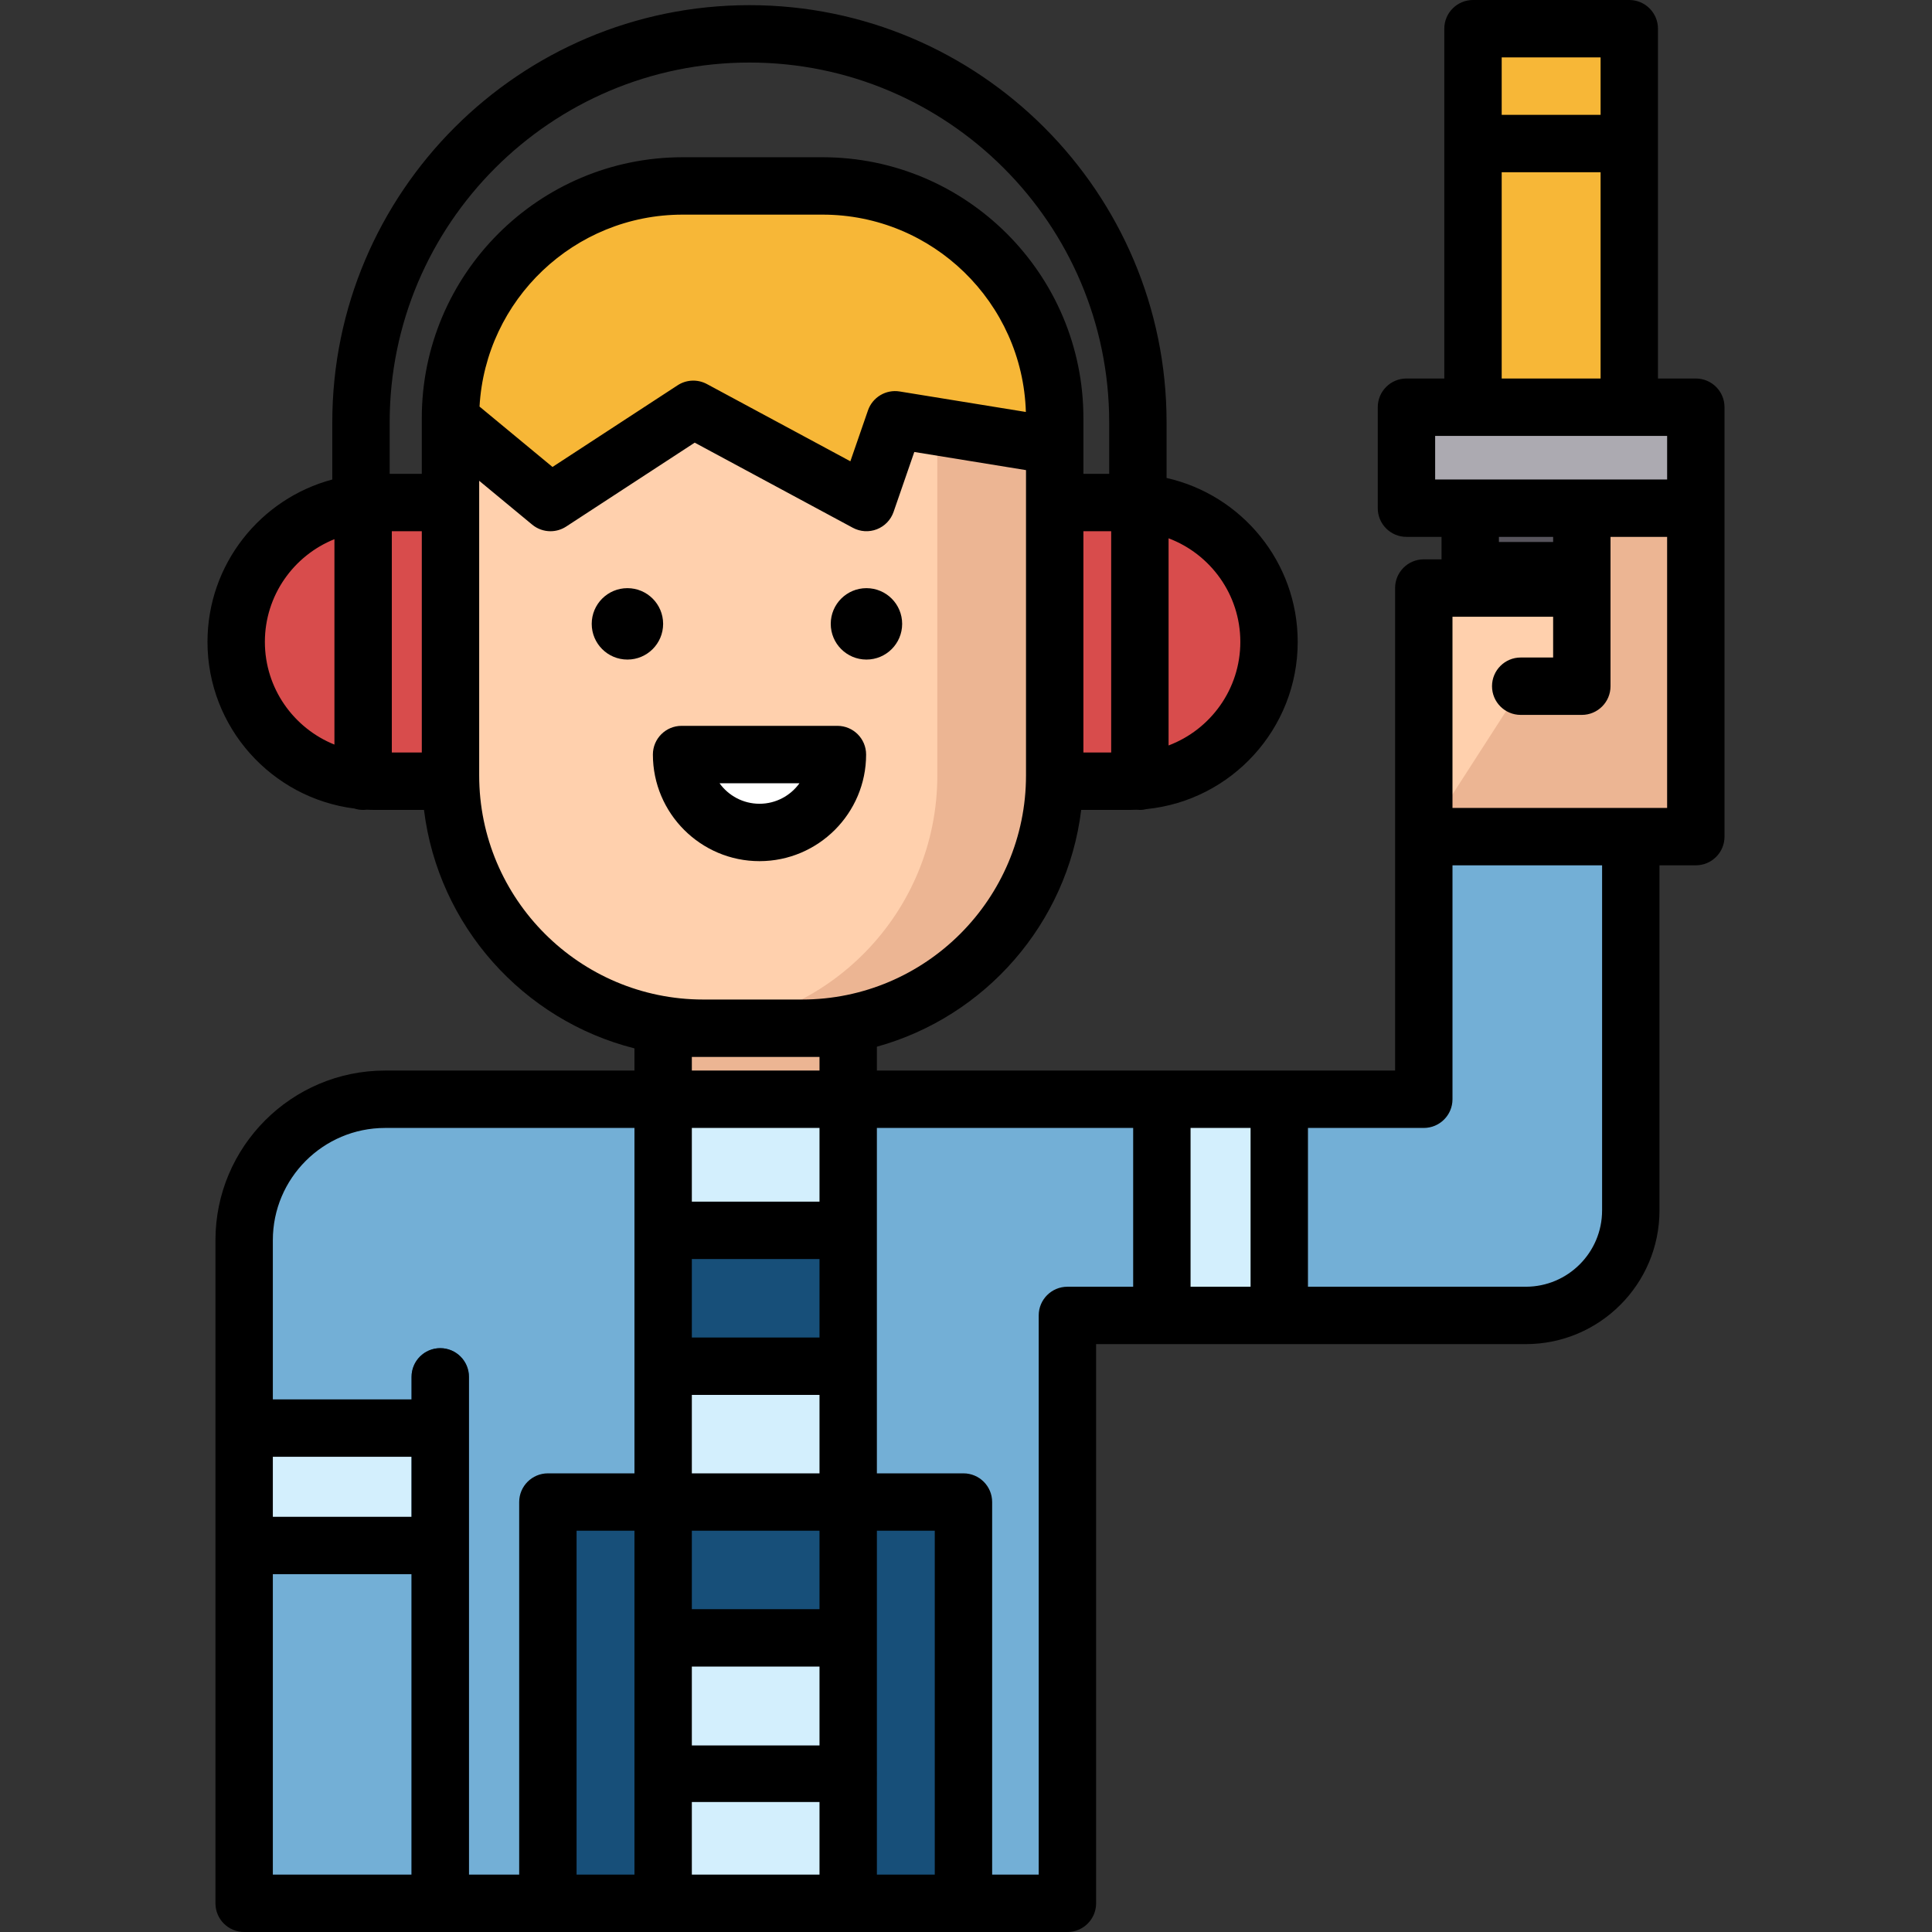
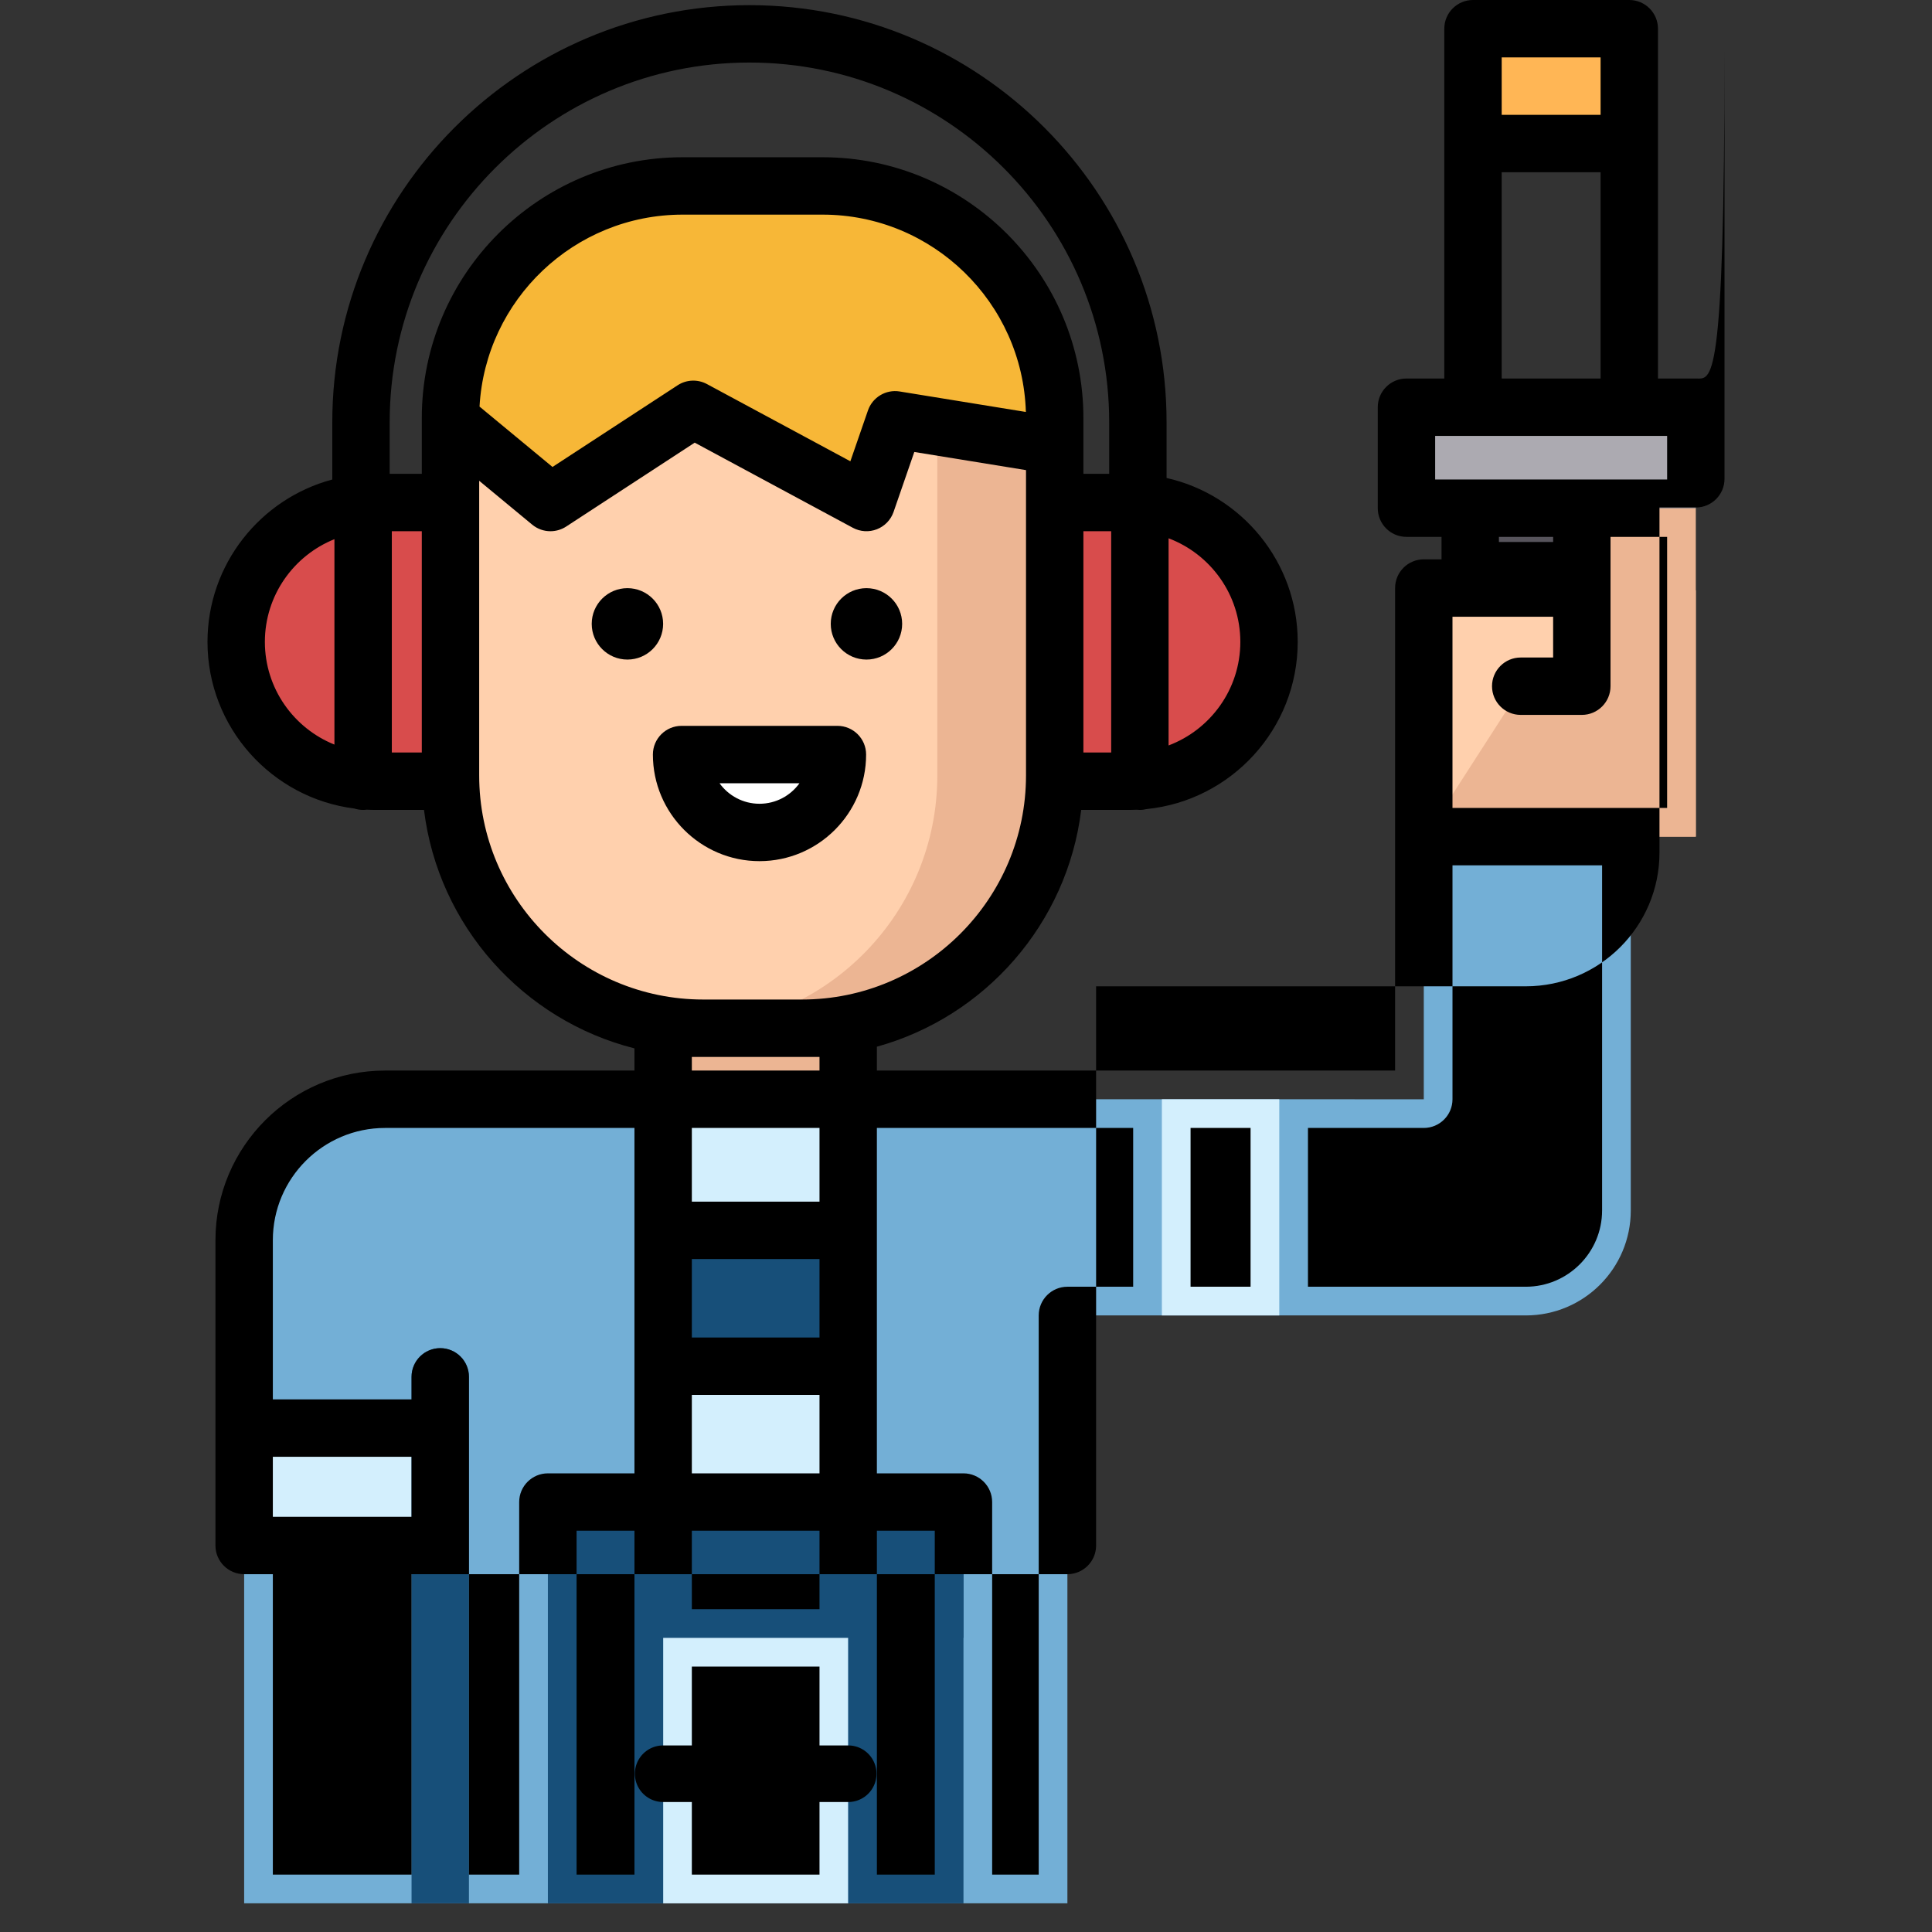
<svg xmlns="http://www.w3.org/2000/svg" version="1.1" id="Layer_1" viewBox="0 0 512 512" xml:space="preserve">
  <rect x="0" y="0" width="512" height="512" fill="#333333" stroke="none" />
  <rect x="419.201" y="134.671" style="fill:#ECB593;" width="30.207" height="87.04" />
  <rect x="390.357" y="7.604" style="fill:#FFB655;" width="41.416" height="30.436" />
  <g>
    <rect x="377.319" y="156.439" style="fill:#ECB593;" width="72.086" height="65.283" />
    <rect x="175.743" y="261.069" style="fill:#ECB593;" width="49.04" height="44.61" />
  </g>
  <path style="fill:#FFD0AD;" d="M119.384,205.489v-94.7c0-33.973,27.542-61.515,61.515-61.515h37.095  c33.973,0,61.515,27.542,61.515,61.515v94.7c0,37.005-29.998,67.003-67.003,67.003h-26.119  C149.382,272.492,119.384,242.494,119.384,205.489z" />
  <path style="fill:#ECB593;" d="M217.994,49.275h-31.107c33.973,0,61.515,27.542,61.515,61.515v94.7  c0,36.168-28.662,65.626-64.509,66.94c0.829,0.03,1.658,0.063,2.494,0.063h26.119c37.005,0,67.003-29.998,67.003-67.003v-94.7  C279.509,76.816,251.969,49.275,217.994,49.275z" />
  <g>
    <path style="fill:#D84C4C;" d="M99.518,207.032c-20.394,0-36.927-16.533-36.927-36.927s16.533-36.927,36.927-36.927h19.867v73.854   L99.518,207.032L99.518,207.032z" />
    <path style="fill:#D84C4C;" d="M299.376,133.178c20.394,0,36.927,16.533,36.927,36.927s-16.533,36.927-36.927,36.927h-19.867   v-73.854H299.376z" />
  </g>
  <circle cx="166.273" cy="165.33" r="9.462" />
  <circle cx="229.619" cy="165.33" r="9.462" />
  <path style="fill:#73AFD6;" d="M282.873,504.396V348.602h121.484c15.363,0,27.816-12.454,27.816-27.816v-99.07h-54.853v69.598  H102.05c-20.627,0-37.348,16.722-37.348,37.348v175.736H282.873z" />
  <path style="fill:#FFFFFF;" d="M217.989,199.961c2.251,0,3.955,2.069,3.492,4.272c-1.968,9.354-10.267,16.377-20.206,16.377  s-18.238-7.023-20.206-16.377c-0.463-2.202,1.241-4.272,3.492-4.272H217.989z" />
  <rect x="175.743" y="291.313" style="fill:#D3EFFD;" width="49.04" height="213.083" />
  <g>
    <path style="fill:#F7B737;" d="M189.75,111.711l27.964,15.055c6.242,3.361,14.01,0.331,16.326-6.37l0,0   c1.828-5.287,7.195-8.493,12.717-7.596l32.751,5.319v-7.329c0-33.973-27.542-61.515-61.515-61.515h-37.095   c-33.973,0-61.515,27.542-61.515,61.515v0.459l19.972,16.526c3.882,3.213,9.404,3.524,13.623,0.771l25.028-16.338   C181.536,109.905,186.041,109.715,189.75,111.711z" />
-     <rect x="390.357" y="7.604" style="fill:#F7B737;" width="41.416" height="100.311" />
  </g>
  <rect x="372.726" y="107.915" style="fill:#ACAAB1;" width="76.678" height="26.759" />
  <rect x="396.278" y="134.671" style="fill:#57545C;" width="29.574" height="36.447" />
  <polygon style="fill:#FFD0AD;" points="403.006,182.456 419.201,182.456 419.201,156.439 377.32,156.439 377.32,222.32 " />
  <g>
    <rect x="64.702" y="378.454" style="fill:#D3EFFD;" width="51.971" height="31.113" />
    <rect x="307.91" y="291.313" style="fill:#D3EFFD;" width="31.113" height="57.293" />
  </g>
  <g>
    <rect x="175.743" y="326.048" style="fill:#174F79;" width="49.04" height="36.002" />
    <rect x="145.327" y="398.052" style="fill:#174F79;" width="110.004" height="36.002" />
    <rect x="145.195" y="398.052" style="fill:#174F79;" width="30.548" height="106.344" />
    <rect x="224.783" y="398.052" style="fill:#174F79;" width="30.548" height="106.344" />
    <path style="fill:#174F79;" d="M109.066,504.396V364.878c0-4.199,3.404-7.604,7.604-7.604s7.604,3.405,7.604,7.604v139.518H109.066   z" />
  </g>
  <path d="M229.528,199.961c0-4.199-3.404-7.604-7.604-7.604h-41.298c-4.2,0-7.604,3.405-7.604,7.604  c0,15.579,12.674,28.253,28.252,28.253C216.854,228.213,229.528,215.539,229.528,199.961z M190.681,207.565h21.188  c-2.37,3.293-6.235,5.441-10.594,5.441C196.917,213.005,193.051,210.857,190.681,207.565z" />
-   <path d="M449.409,100.309h-10.03V7.604c0-4.199-3.404-7.604-7.604-7.604h-41.416c-4.2,0-7.604,3.405-7.604,7.604v92.705h-10.03  c-4.2,0-7.604,3.405-7.604,7.604v26.759c0,4.199,3.404,7.604,7.604,7.604h9.296v5.954h-4.702c-4.2,0-7.604,3.405-7.604,7.604v65.881  v61.994h-30.697h-31.113h-75.522v-6.322c28.666-7.935,50.442-32.58,54.148-62.751h12.843c0.628,0,1.251-0.021,1.873-0.048  c0.274,0.029,0.551,0.048,0.831,0.048c0.629,0,1.237-0.085,1.821-0.229c22.438-2.275,40.007-21.275,40.007-44.302  c0-21.195-14.889-38.966-34.752-43.436v-14.754c0-60.956-49.591-110.548-110.547-110.548S88.06,50.959,88.06,111.915v15.16  c-19.019,5.069-33.073,22.436-33.073,43.029c0,22.652,17.004,41.393,38.916,44.164c0.734,0.236,1.516,0.366,2.329,0.366  c0.316,0,0.627-0.025,0.933-0.063c0.78,0.041,1.563,0.063,2.353,0.063h12.844c3.777,30.741,26.308,55.757,55.776,63.195v5.879  h-66.088c-24.787,0-44.953,20.166-44.953,44.952v49.797v31.113v94.825c0,4.199,3.404,7.604,7.604,7.604h80.494h30.547h49.039h30.547  h27.547c4.2,0,7.604-3.405,7.604-7.604v-148.19h17.428h31.113h65.337c19.531,0,35.421-15.889,35.421-35.42v-91.467h9.632  c4.2,0,7.604-3.405,7.604-7.604v-87.044v-26.759C457.013,103.714,453.61,100.309,449.409,100.309z M424.172,15.208v15.225h-26.208  V15.208H424.172z M397.964,45.641h26.208v54.668h-26.208V45.641z M380.33,115.517h10.03h41.416h10.03v11.551h-22.605h-29.575h-9.296  V115.517z M411.597,142.276v1.361H397.23v-1.361H411.597z M183.345,390.452v-20.794h33.832v20.794H183.345z M183.345,333.656h33.832  v20.794h-33.832V333.656z M217.177,318.448h-33.832v-19.531h33.832V318.448z M183.345,405.66h33.832v20.794h-33.832V405.66z   M287.113,140.781h7.363v58.646h-7.363V140.781z M328.7,170.105c0,12.542-7.918,23.266-19.016,27.447v-54.896  C320.782,146.839,328.7,157.562,328.7,170.105z M198.607,16.575c52.571,0,95.339,42.77,95.339,95.34v13.659h-6.833V110.79  c0-38.112-31.007-69.119-69.119-69.119h-37.095c-38.112,0-69.119,31.007-69.119,69.119v0.442c0,0.003,0,0.005,0,0.008v14.334h-8.512  v-13.659C103.268,59.344,146.038,16.575,198.607,16.575z M271.865,109.175l-33.441-5.43c-3.645-0.595-7.197,1.526-8.405,5.021  l-4.662,13.48l-38.02-20.469c-2.454-1.319-5.43-1.194-7.761,0.328l-33.158,21.644l-19.337-16.001  c1.584-28.316,25.114-50.868,53.82-50.868h37.095C247.179,56.879,271.005,80.193,271.865,109.175z M103.836,140.781h7.946v58.646  h-7.946V140.781z M70.195,170.105c0-12.321,7.642-22.885,18.433-27.218v54.435C77.837,192.989,70.195,182.426,70.195,170.105z   M126.988,205.489v-72.313v-5.766l14.048,11.625c1.399,1.158,3.121,1.746,4.848,1.746c1.442,0,2.887-0.409,4.156-1.237  l34.065-22.236l41.912,22.563c1.965,1.057,4.293,1.2,6.369,0.388c2.076-0.81,3.693-2.492,4.421-4.599l5.492-15.882l29.605,4.807  v8.589v72.313c0,32.753-26.646,59.399-59.399,59.399h-26.119C153.635,264.889,126.988,238.242,126.988,205.489z M212.506,280.096  h4.67v3.612h-33.832v-3.612h3.043H212.506z M102.05,298.918h66.088v91.535h-22.943c-4.2,0-7.604,3.405-7.604,7.604v98.735h-13.317  v-87.221v-31.113v-13.58c0-4.199-3.404-7.604-7.604-7.604s-7.604,3.405-7.604,7.604v5.976H72.306V328.66  C72.306,312.26,85.649,298.918,102.05,298.918z M72.306,386.061h36.761v15.905H72.306V386.061z M72.306,417.175h36.761v79.617  H72.306V417.175z M152.798,405.66h15.339v91.132h-15.339V405.66z M183.345,441.663h33.832v55.129h-33.832V441.663z M232.385,496.792  V405.66h15.339v91.132H232.385z M282.873,340.998c-4.2,0-7.604,3.405-7.604,7.604v148.19h-12.339v-98.736  c0-4.199-3.404-7.604-7.604-7.604h-22.943v-91.535h67.918v42.081L282.873,340.998L282.873,340.998z M315.511,340.998v-42.081h15.905  v42.081H315.511z M424.57,320.786c0,11.145-9.067,20.212-20.213,20.212h-57.733v-42.081h30.697c4.2,0,7.604-3.405,7.604-7.604  v-61.994h34.278h5.368V320.786z M426.805,151.24v-8.965h15v71.836h-9.632h-12.972h-34.278v-50.673h26.674v10.809h-8.592  c-4.2,0-7.604,3.405-7.604,7.604s3.404,7.604,7.604,7.604h16.196c4.2,0,7.604-3.405,7.604-7.604v-26.017V151.24z" />
+   <path d="M449.409,100.309h-10.03V7.604c0-4.199-3.404-7.604-7.604-7.604h-41.416c-4.2,0-7.604,3.405-7.604,7.604v92.705h-10.03  c-4.2,0-7.604,3.405-7.604,7.604v26.759c0,4.199,3.404,7.604,7.604,7.604h9.296v5.954h-4.702c-4.2,0-7.604,3.405-7.604,7.604v65.881  v61.994h-30.697h-31.113h-75.522v-6.322c28.666-7.935,50.442-32.58,54.148-62.751h12.843c0.628,0,1.251-0.021,1.873-0.048  c0.274,0.029,0.551,0.048,0.831,0.048c0.629,0,1.237-0.085,1.821-0.229c22.438-2.275,40.007-21.275,40.007-44.302  c0-21.195-14.889-38.966-34.752-43.436v-14.754c0-60.956-49.591-110.548-110.547-110.548S88.06,50.959,88.06,111.915v15.16  c-19.019,5.069-33.073,22.436-33.073,43.029c0,22.652,17.004,41.393,38.916,44.164c0.734,0.236,1.516,0.366,2.329,0.366  c0.316,0,0.627-0.025,0.933-0.063c0.78,0.041,1.563,0.063,2.353,0.063h12.844c3.777,30.741,26.308,55.757,55.776,63.195v5.879  h-66.088c-24.787,0-44.953,20.166-44.953,44.952v49.797v31.113c0,4.199,3.404,7.604,7.604,7.604h80.494h30.547h49.039h30.547  h27.547c4.2,0,7.604-3.405,7.604-7.604v-148.19h17.428h31.113h65.337c19.531,0,35.421-15.889,35.421-35.42v-91.467h9.632  c4.2,0,7.604-3.405,7.604-7.604v-87.044v-26.759C457.013,103.714,453.61,100.309,449.409,100.309z M424.172,15.208v15.225h-26.208  V15.208H424.172z M397.964,45.641h26.208v54.668h-26.208V45.641z M380.33,115.517h10.03h41.416h10.03v11.551h-22.605h-29.575h-9.296  V115.517z M411.597,142.276v1.361H397.23v-1.361H411.597z M183.345,390.452v-20.794h33.832v20.794H183.345z M183.345,333.656h33.832  v20.794h-33.832V333.656z M217.177,318.448h-33.832v-19.531h33.832V318.448z M183.345,405.66h33.832v20.794h-33.832V405.66z   M287.113,140.781h7.363v58.646h-7.363V140.781z M328.7,170.105c0,12.542-7.918,23.266-19.016,27.447v-54.896  C320.782,146.839,328.7,157.562,328.7,170.105z M198.607,16.575c52.571,0,95.339,42.77,95.339,95.34v13.659h-6.833V110.79  c0-38.112-31.007-69.119-69.119-69.119h-37.095c-38.112,0-69.119,31.007-69.119,69.119v0.442c0,0.003,0,0.005,0,0.008v14.334h-8.512  v-13.659C103.268,59.344,146.038,16.575,198.607,16.575z M271.865,109.175l-33.441-5.43c-3.645-0.595-7.197,1.526-8.405,5.021  l-4.662,13.48l-38.02-20.469c-2.454-1.319-5.43-1.194-7.761,0.328l-33.158,21.644l-19.337-16.001  c1.584-28.316,25.114-50.868,53.82-50.868h37.095C247.179,56.879,271.005,80.193,271.865,109.175z M103.836,140.781h7.946v58.646  h-7.946V140.781z M70.195,170.105c0-12.321,7.642-22.885,18.433-27.218v54.435C77.837,192.989,70.195,182.426,70.195,170.105z   M126.988,205.489v-72.313v-5.766l14.048,11.625c1.399,1.158,3.121,1.746,4.848,1.746c1.442,0,2.887-0.409,4.156-1.237  l34.065-22.236l41.912,22.563c1.965,1.057,4.293,1.2,6.369,0.388c2.076-0.81,3.693-2.492,4.421-4.599l5.492-15.882l29.605,4.807  v8.589v72.313c0,32.753-26.646,59.399-59.399,59.399h-26.119C153.635,264.889,126.988,238.242,126.988,205.489z M212.506,280.096  h4.67v3.612h-33.832v-3.612h3.043H212.506z M102.05,298.918h66.088v91.535h-22.943c-4.2,0-7.604,3.405-7.604,7.604v98.735h-13.317  v-87.221v-31.113v-13.58c0-4.199-3.404-7.604-7.604-7.604s-7.604,3.405-7.604,7.604v5.976H72.306V328.66  C72.306,312.26,85.649,298.918,102.05,298.918z M72.306,386.061h36.761v15.905H72.306V386.061z M72.306,417.175h36.761v79.617  H72.306V417.175z M152.798,405.66h15.339v91.132h-15.339V405.66z M183.345,441.663h33.832v55.129h-33.832V441.663z M232.385,496.792  V405.66h15.339v91.132H232.385z M282.873,340.998c-4.2,0-7.604,3.405-7.604,7.604v148.19h-12.339v-98.736  c0-4.199-3.404-7.604-7.604-7.604h-22.943v-91.535h67.918v42.081L282.873,340.998L282.873,340.998z M315.511,340.998v-42.081h15.905  v42.081H315.511z M424.57,320.786c0,11.145-9.067,20.212-20.213,20.212h-57.733v-42.081h30.697c4.2,0,7.604-3.405,7.604-7.604  v-61.994h34.278h5.368V320.786z M426.805,151.24v-8.965h15v71.836h-9.632h-12.972h-34.278v-50.673h26.674v10.809h-8.592  c-4.2,0-7.604,3.405-7.604,7.604s3.404,7.604,7.604,7.604h16.196c4.2,0,7.604-3.405,7.604-7.604v-26.017V151.24z" />
  <line style="fill:none;stroke:#000000;stroke-width:15;stroke-linecap:round;stroke-linejoin:round;stroke-miterlimit:10;" x1="175.743" y1="470.057" x2="224.783" y2="470.057" />
</svg>